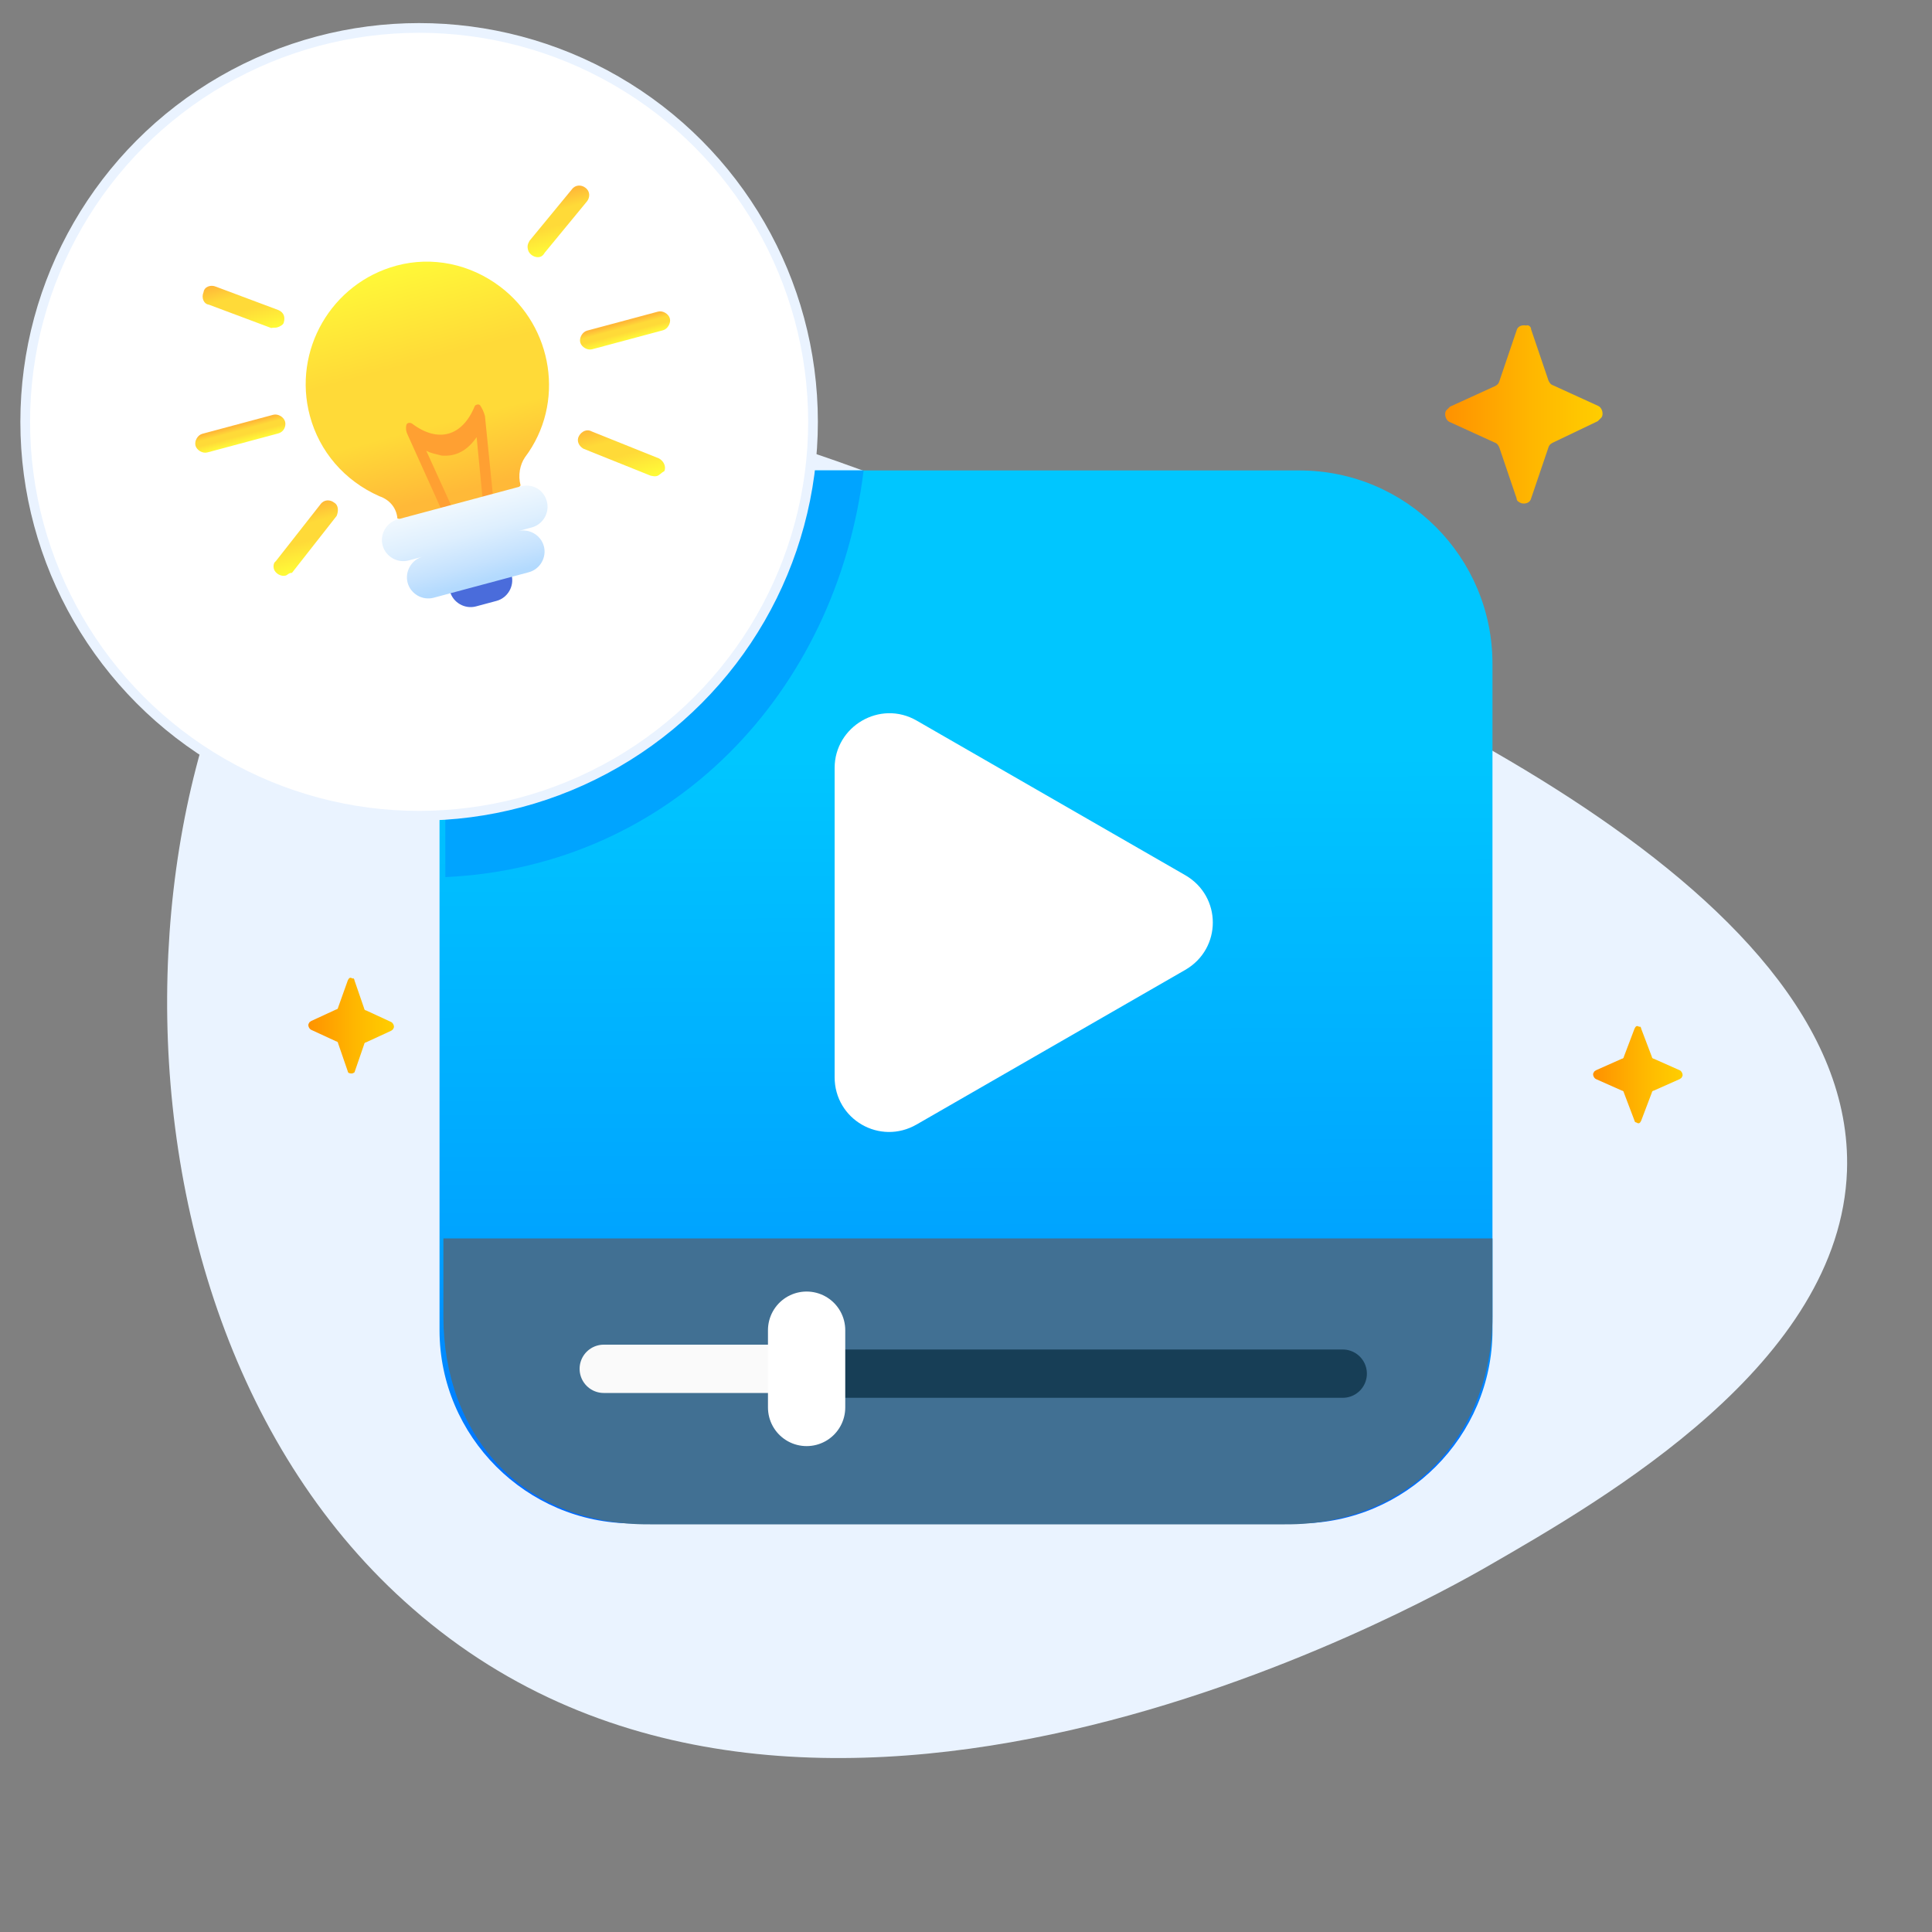
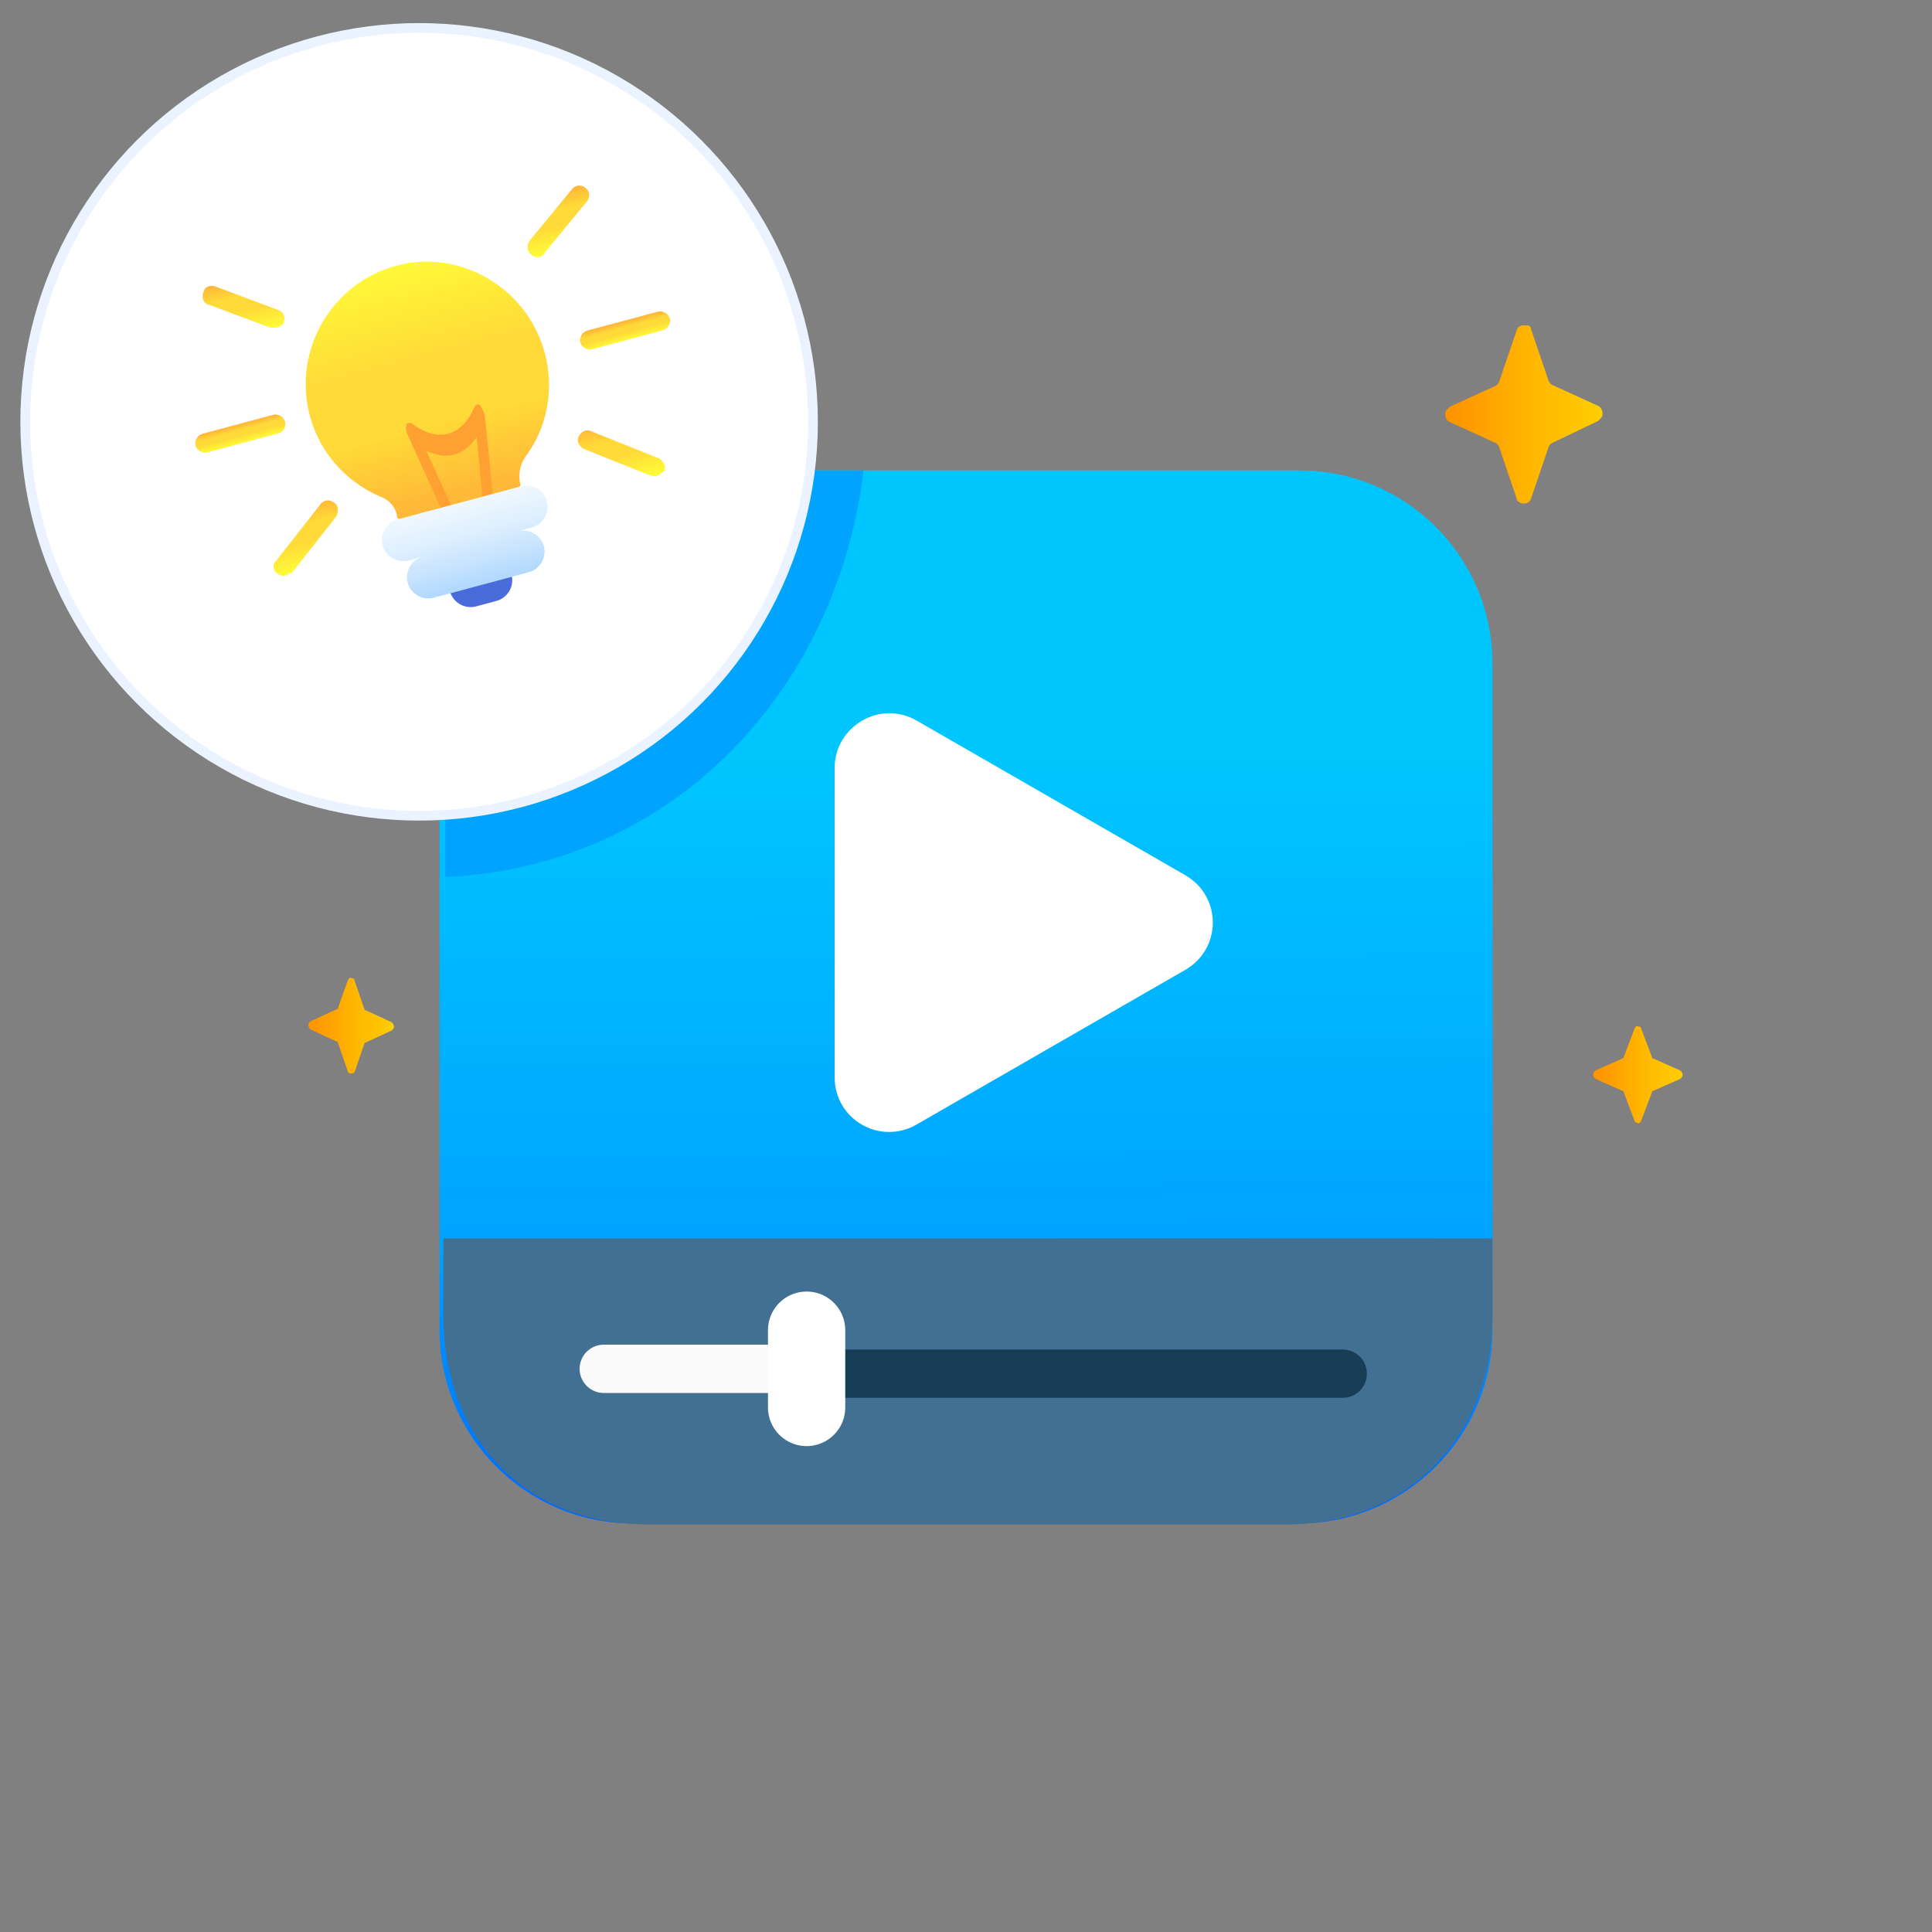
<svg xmlns="http://www.w3.org/2000/svg" version="1.1" id="Calque_1" x="0px" y="0px" viewBox="0 0 200 200" style="enable-background:new 0 0 200 200;" xml:space="preserve">
  <rect x="0" y="0" width="200" height="200" fill="#808080" stroke="none" />
  <style type="text/css">
	.st0{fill:#EAF3FF;}
	.st1{fill:url(#SVGID_1_);}
	.st2{fill:#417093;}
	.st3{fill:none;stroke:#FAFAFA;stroke-width:5;stroke-linecap:round;stroke-miterlimit:10;}
	.st4{fill:none;stroke:#173E56;stroke-width:5;stroke-linecap:round;stroke-miterlimit:10;}
	.st5{fill:#FFFFFF;}
	.st6{fill:none;stroke:#FFFFFF;stroke-width:8;stroke-linecap:round;stroke-miterlimit:10;}
	.st7{fill:#00A4FF;}
	.st8{fill:url(#Tracé_4185_00000047027483791221268970000002764050084343659176_);}
	.st9{fill:url(#Tracé_4203_00000124149597875778827390000002680729279113735064_);}
	.st10{fill:url(#Tracé_4204_00000091717349143348767280000016679765829044831622_);}
	.st11{fill:url(#Tracé_4205_00000151530450002593219450000017348907896534264753_);}
	.st12{fill:#FFFFFF;stroke:#EAF3FF;stroke-miterlimit:10;}
	.st13{fill:#4A6CDB;}
	.st14{fill:url(#Tracé_36349_00000162319745389188224180000009215776992918633106_);}
	.st15{fill:#FFA032;}
	.st16{fill:url(#Tracé_36351_00000025419342440235754280000013143809903428747950_);}
	.st17{fill:url(#Tracé_36352_00000084515072699292636800000004271125036930618801_);}
	.st18{fill:url(#Tracé_36353_00000049922342287294062660000003033467060610535857_);}
	.st19{fill:url(#Tracé_36354_00000052789778292431905960000009802215935473821630_);}
	.st20{fill:url(#Tracé_36355_00000168815120333869573400000016402452059919279533_);}
	.st21{fill:url(#Tracé_36356_00000126299283182176975140000012321386698409792161_);}
	.st22{fill:url(#Tracé_36357_00000156558970601280731070000003228026150766676667_);}
</style>
  <g>
    <g>
-       <path class="st0" d="M41.7,46.2C59.1,35.7,82,45.3,114,58.6c25.5,10.6,78.2,32.6,77.2,62.6c-0.7,19.9-24.8,33.8-37.3,41    c-6.8,3.9-70.8,39.7-111.2,4.3C6,134.5,12.1,63.9,41.7,46.2z" />
      <g>
        <g>
          <g>
            <g id="Module_Flux_RSS_00000043453486236732775970000005076262554641711009_">
              <g id="Groupe_18345_00000145768248451939917560000003217213973768656038_" transform="translate(-844.295 -301.187)">
                <g id="Groupe_11433_00000060029341546752522540000016082358147031256455_" transform="translate(885.295 344.187)">
                  <g id="Groupe_11432_00000083772900002692746580000011105438723326076832_" transform="translate(0 0)">
                    <linearGradient id="SVGID_1_" gradientUnits="userSpaceOnUse" x1="18.225" y1="42.964" x2="17.9" y2="123.623" gradientTransform="matrix(1 0 0 -1 41 159)">
                      <stop offset="0" style="stop-color:#0064FF" />
                      <stop offset="0.391" style="stop-color:#00A4FF" />
                      <stop offset="1" style="stop-color:#00C6FF" />
                    </linearGradient>
                    <path class="st1" d="M93.5,5.7h-69c-11,0-20,9-20,20v69c0,11,9,20,20,20h69c11,0,20-9,20-20v-69           C113.5,14.7,104.6,5.7,93.5,5.7z" />
                    <g id="Groupe_18348_00000107587714999105241680000000757835048699639727_">
                      <path id="Tracé_4237_00000090257587848308992710000007356858426233083534_" class="st2" d="M26.3,114.8H92            c13.1,0.1,21.5-9.6,21.5-21.5v-8.1H4.9v8.1C4.9,105.2,12.7,114.9,26.3,114.8z" />
                      <line class="st3" x1="21.5" y1="98.7" x2="40" y2="98.7" />
                      <line class="st4" x1="44" y1="99.2" x2="98" y2="99.2" />
                    </g>
                  </g>
                  <path class="st5" d="M81.7,47.6c3.8,2.2,3.8,7.6,0,9.8l-13.9,8l-13.9,8c-3.8,2.2-8.5-0.5-8.5-4.9v-16v-16          c0-4.3,4.7-7.1,8.5-4.9l13.9,8L81.7,47.6z" />
                  <line class="st6" x1="42.5" y1="94.7" x2="42.5" y2="102.7" />
                </g>
              </g>
            </g>
          </g>
        </g>
      </g>
      <path class="st7" d="M89.4,48.7H69.7c-13,0-23.6,10.6-23.6,23.6v18.5C69.5,89.7,86.6,71.7,89.4,48.7z" />
    </g>
    <g>
      <linearGradient id="Tracé_4185_00000012444503903520564700000015017847687162375333_" gradientUnits="userSpaceOnUse" x1="-2296.808" y1="169.951" x2="-2295.586" y2="169.951" gradientTransform="matrix(7.452 0 0 8.381 17147.404 -1318.238)">
        <stop offset="0" style="stop-color:#FF9100" />
        <stop offset="0.542" style="stop-color:#FFB600" />
        <stop offset="1" style="stop-color:#FFCE00" />
      </linearGradient>
      <path id="Tracé_4185_00000072969547878351346220000016860038436535689867_" style="fill:url(#Tracé_4185_00000012444503903520564700000015017847687162375333_);" d="    M36.7,101.5l1,2.9c0,0.1,0.1,0.2,0.2,0.2l2.6,1.2c0.2,0.1,0.4,0.5,0.2,0.7c0,0.1-0.1,0.1-0.2,0.2l-2.6,1.2c-0.1,0-0.2,0.1-0.2,0.2    l-1,2.9c0,0-0.2,0.2-0.5,0.1c-0.1,0-0.2-0.1-0.2-0.2l-1-2.9c0-0.1-0.1-0.2-0.2-0.2l-2.6-1.2c-0.2-0.1-0.4-0.5-0.2-0.7    c0-0.1,0.1-0.1,0.2-0.2l2.6-1.2c0.1,0,0.2-0.1,0.2-0.2l1-2.8c0.1-0.2,0.2-0.4,0.5-0.2C36.6,101.2,36.7,101.4,36.7,101.5z" />
      <linearGradient id="Tracé_4203_00000147207132128941107240000012906367417983438015_" gradientUnits="userSpaceOnUse" x1="-2448.093" y1="93.925" x2="-2446.871" y2="93.925" gradientTransform="matrix(13.472 0 0 15.16 33130.301 -1380.991)">
        <stop offset="0" style="stop-color:#FF9100" />
        <stop offset="0.542" style="stop-color:#FFB600" />
        <stop offset="1" style="stop-color:#FFCE00" />
      </linearGradient>
      <path id="Tracé_4203_00000176031902090217871250000007166069879463921835_" style="fill:url(#Tracé_4203_00000147207132128941107240000012906367417983438015_);" d="    M158.5,34.1l1.8,5.3c0.1,0.2,0.2,0.4,0.5,0.5l4.6,2.1c0.5,0.2,0.6,0.9,0.4,1.2c-0.1,0.1-0.2,0.2-0.4,0.4l-4.6,2.2    c-0.2,0.1-0.4,0.2-0.5,0.5l-1.8,5.3c-0.1,0.4-0.5,0.6-1,0.5c-0.2-0.1-0.5-0.2-0.5-0.5l-1.8-5.3c-0.1-0.2-0.2-0.4-0.5-0.5l-4.6-2.1    c-0.5-0.2-0.6-0.9-0.4-1.2c0.1-0.1,0.2-0.2,0.4-0.4l4.6-2.1c0.2-0.1,0.4-0.2,0.5-0.5l1.8-5.3c0.1-0.4,0.5-0.6,1-0.5    C158.2,33.6,158.5,33.8,158.5,34.1z" />
      <linearGradient id="Tracé_4204_00000084529533238484128890000008634189599048150154_" gradientUnits="userSpaceOnUse" x1="-2299.194" y1="170.496" x2="-2297.972" y2="170.496" gradientTransform="matrix(7.563 0 0 8.514 17553.736 -1340.35)">
        <stop offset="0" style="stop-color:#FF9100" />
        <stop offset="0.542" style="stop-color:#FFB600" />
        <stop offset="1" style="stop-color:#FFCE00" />
      </linearGradient>
      <path id="Tracé_4204_00000036240106436812367420000011039867373945570220_" style="fill:url(#Tracé_4204_00000084529533238484128890000008634189599048150154_);" d="    M169.9,106.5l1.1,2.9c0,0.1,0.1,0.2,0.2,0.2l2.7,1.2c0.2,0.1,0.4,0.5,0.2,0.7c0,0.1-0.1,0.1-0.2,0.2l-2.7,1.2    c-0.1,0-0.2,0.1-0.2,0.2l-1.1,2.9c-0.1,0.2-0.2,0.4-0.5,0.2c-0.1,0-0.2-0.1-0.2-0.2l-1.1-2.9c0-0.1-0.1-0.2-0.2-0.2l-2.7-1.2    c-0.2-0.1-0.4-0.5-0.2-0.7c0-0.1,0.1-0.1,0.2-0.2l2.7-1.2c0.1,0,0.2-0.1,0.2-0.2l1.1-2.9c0.1-0.2,0.2-0.4,0.5-0.2    C169.8,106.2,169.9,106.4,169.9,106.5z" />
      <linearGradient id="Tracé_4205_00000106851125776467457390000002140104299167219876_" gradientUnits="userSpaceOnUse" x1="-2303.186" y1="167.343" x2="-2301.964" y2="167.343" gradientTransform="matrix(7.564 0 0 8.518 17462.805 -1377.128)">
        <stop offset="0" style="stop-color:#FF9100" />
        <stop offset="0.542" style="stop-color:#FFB600" />
        <stop offset="1" style="stop-color:#FFCE00" />
      </linearGradient>
-       <path id="Tracé_4205_00000139264067440709153470000018407994461958742436_" style="fill:url(#Tracé_4205_00000106851125776467457390000002140104299167219876_);" d="    M46.3,43.5l1.1,2.9c0,0.1,0.1,0.2,0.2,0.2l2.7,1.2c0.2,0.1,0.4,0.5,0.2,0.7c0,0.1-0.1,0.1-0.2,0.2l-2.7,1.2    c-0.1,0-0.2,0.1-0.2,0.2L46.3,53c-0.1,0.2-0.2,0.4-0.5,0.2c-0.1,0-0.2-0.1-0.2-0.2l-1.1-2.9c0-0.1-0.1-0.2-0.2-0.2l-2.7-1.2    c-0.2-0.1-0.4-0.5-0.2-0.7c0-0.1,0.1-0.1,0.2-0.2l2.7-1.2c0.1,0,0.2-0.1,0.2-0.2l1-2.9c0.1-0.2,0.2-0.4,0.5-0.2    C46.2,43.3,46.3,43.4,46.3,43.5z" />
+       <path id="Tracé_4205_00000139264067440709153470000018407994461958742436_" style="fill:url(#Tracé_4205_00000106851125776467457390000002140104299167219876_);" d="    M46.3,43.5l1.1,2.9c0,0.1,0.1,0.2,0.2,0.2l2.7,1.2c0.2,0.1,0.4,0.5,0.2,0.7c0,0.1-0.1,0.1-0.2,0.2l-2.7,1.2    c-0.1,0-0.2,0.1-0.2,0.2L46.3,53c-0.1,0.2-0.2,0.4-0.5,0.2l-1.1-2.9c0-0.1-0.1-0.2-0.2-0.2l-2.7-1.2    c-0.2-0.1-0.4-0.5-0.2-0.7c0-0.1,0.1-0.1,0.2-0.2l2.7-1.2c0.1,0,0.2-0.1,0.2-0.2l1-2.9c0.1-0.2,0.2-0.4,0.5-0.2    C46.2,43.3,46.3,43.4,46.3,43.5z" />
    </g>
    <g id="Groupe_24811_00000157284164439301974880000006205281703684585101_" transform="matrix(0.966, -0.259, 0.259, 0.966, -58.877, 73.524)">
      <g transform="matrix(0.97, 0.26, -0.26, 0.97, 75.9, -55.78)">
        <g>
          <g>
            <circle id="Ellipse_1209-2_00000032607315483867956920000018131564973143958425_" class="st12" cx="43.2" cy="43.5" r="40.6" />
          </g>
        </g>
      </g>
      <g id="Groupe_24801_00000165916701900068286990000010805639943574815412_" transform="translate(-148.917 99.879)">
        <g id="Groupe_24810_00000121273976888010206750000017618604863681237927_" transform="translate(293.917 27.121)">
          <g id="Groupe_24801-2_00000181051083040219872030000006612360401320790959_" transform="translate(33.933 8.223)">
            <path id="Tracé_36348_00000014623365457733116020000017419540016725947781_" class="st13" d="M-73.9-119.8       c0,1.2,1,2.2,2.2,2.2l0,0h2.2c1.2,0,2.2-1,2.2-2.2l0,0l-3.2-4.3L-73.9-119.8z" />
            <linearGradient id="Tracé_36349_00000065064752607820069090000017082143047062955697_" gradientUnits="userSpaceOnUse" x1="-1190.111" y1="-151.507" x2="-1190.111" y2="-151.819" gradientTransform="matrix(70.238 -3.531493e-05 2.281935e-05 82.385 83517.594 12352.901)">
              <stop offset="0" style="stop-color:#FFB938" />
              <stop offset="0.283" style="stop-color:#FFDA38" />
              <stop offset="0.542" style="stop-color:#FFDA38" />
              <stop offset="1" style="stop-color:#FFFD38" />
            </linearGradient>
            <path id="Tracé_36349_00000132064579568254217800000010894167563781262245_" style="fill:url(#Tracé_36349_00000065064752607820069090000017082143047062955697_);" d="       M-70.5-153.8c-7,0-12.7,5.7-12.7,12.7c0,3.8,1.7,7.4,4.8,9.9c0.9,0.6,1.4,1.6,1.2,2.7l6.6,4.3l6.6-4.3c0-1.1,0.5-2.1,1.2-2.7       c5.5-4.3,6.3-12.3,2.1-17.7C-63.1-152-66.7-153.8-70.5-153.8L-70.5-153.8z" />
            <path id="Tracé_36350_00000127744136309806752100000015897046398330753713_" class="st15" d="M-65.9-137.6       c-0.1-0.2-0.5-0.2-0.6,0c-2,2.6-4.6,2.7-6.7,0c-0.2-0.2-0.5-0.2-0.6,0c-0.2,0.4-0.2,0.7-0.1,1.2l1.6,9.8l1-0.7l-1.2-7.2       c0.4,0.4,0.9,0.6,1.4,0.9l0,0c1.4,0.5,2.7,0.2,4-0.9l-1.2,7.2l1,0.7l1.6-9.8C-65.7-136.9-65.8-137.3-65.9-137.6z" />
            <linearGradient id="Tracé_36351_00000029023684286766509880000008544944770976597674_" gradientUnits="userSpaceOnUse" x1="-1186.86" y1="-139.816" x2="-1186.86" y2="-139.168" gradientTransform="matrix(48.575 5.399440e-05 2.733314e-05 24.29 57586.234 3260.363)">
              <stop offset="0" style="stop-color:#FFFFFF" />
              <stop offset="0.249" style="stop-color:#FBFDFE" />
              <stop offset="0.47" style="stop-color:#F0F8FE" />
              <stop offset="0.681" style="stop-color:#DEEFFE" />
              <stop offset="0.884" style="stop-color:#C5E2FE" />
              <stop offset="1" style="stop-color:#B3DAFE" />
            </linearGradient>
            <path id="Tracé_36351_00000119105228239977340270000004975944832149907344_" style="fill:url(#Tracé_36351_00000029023684286766509880000008544944770976597674_);" d="       M-64-128.4h-13.2c-1.2,0-2.2,1-2.2,2.2c0,1.2,1,2.2,2.2,2.2h1.5c-1.2,0-2.2,1-2.2,2.2c0,1.2,1,2.2,2.2,2.2h10.2       c1.2,0,2.2-1,2.2-2.2c0-1.2-1-2.2-2.2-2.2h1.5c1.2,0,2.2-1,2.2-2.2C-61.8-127.5-62.8-128.4-64-128.4L-64-128.4L-64-128.4z" />
          </g>
          <g id="Groupe_24805_00000063594748556763728070000013679607599480627099_" transform="translate(0 0)">
            <g id="Groupe_24802_00000147208097112587459500000011923542959736638106_" transform="translate(12.921 0)">
              <linearGradient id="Tracé_36352_00000149372157738248308190000016716965430913955224_" gradientUnits="userSpaceOnUse" x1="-1129.156" y1="-122.121" x2="-1129.156" y2="-121.761" gradientTransform="matrix(21.197 -4.268708e-05 0 16.488 23869.213 1865.153)">
                <stop offset="0" style="stop-color:#FFB938" />
                <stop offset="0.283" style="stop-color:#FFDA38" />
                <stop offset="0.542" style="stop-color:#FFDA38" />
                <stop offset="1" style="stop-color:#FFFD38" />
              </linearGradient>
              <path id="Tracé_36352_00000109017348820296813260000000790653702041150127_" style="fill:url(#Tracé_36352_00000149372157738248308190000016716965430913955224_);" d="        M-63.1-142.6c-0.2,0-0.4-0.1-0.6-0.1l-5.6-4c-0.5-0.2-0.6-0.9-0.2-1.4c0.2-0.5,0.9-0.6,1.4-0.2l0,0l5.6,4        c0.5,0.4,0.5,0.9,0.2,1.4C-62.4-142.7-62.8-142.6-63.1-142.6L-63.1-142.6z" />
            </g>
            <g id="Groupe_24803_00000075163340335508943690000003586542810404855215_" transform="translate(0 40.33)">
              <linearGradient id="Tracé_36353_00000120528739769100783850000003683169582765668782_" gradientUnits="userSpaceOnUse" x1="-1118.932" y1="-64.927" x2="-1118.932" y2="-64.567" gradientTransform="matrix(26.632 -3.348661e-05 2.846719e-05 5.483 29744.232 181.743)">
                <stop offset="0" style="stop-color:#FFB938" />
                <stop offset="0.283" style="stop-color:#FFDA38" />
                <stop offset="0.542" style="stop-color:#FFDA38" />
                <stop offset="1" style="stop-color:#FFFD38" />
              </linearGradient>
              <path id="Tracé_36353_00000162343463175118827680000003193557583828869520_" style="fill:url(#Tracé_36353_00000120528739769100783850000003683169582765668782_);" d="        M-52.9-172.3h-7.6c-0.5,0-1-0.5-1-1c0-0.5,0.5-1,1-1l0,0h7.6c0.5,0,1,0.5,1,1C-51.9-172.8-52.3-172.3-52.9-172.3z" />
            </g>
            <g id="Groupe_24804_00000142881255282242916470000013576266147093663403_" transform="translate(12.53 67.739)">
              <linearGradient id="Tracé_36354_00000169535199831920863000000016668689455355035784_" gradientUnits="userSpaceOnUse" x1="-1146.708" y1="-129.244" x2="-1146.708" y2="-128.884" gradientTransform="matrix(21.898 -3.945456e-05 0 17.991 25046.367 2133.574)">
                <stop offset="0" style="stop-color:#FFB938" />
                <stop offset="0.283" style="stop-color:#FFDA38" />
                <stop offset="0.542" style="stop-color:#FFDA38" />
                <stop offset="1" style="stop-color:#FFFD38" />
              </linearGradient>
              <path id="Tracé_36354_00000119835616498284202530000012417004556613968798_" style="fill:url(#Tracé_36354_00000169535199831920863000000016668689455355035784_);" d="        M-68.5-185.3c-0.5,0-1-0.5-1-1c0-0.2,0.1-0.6,0.4-0.7l6-4.5c0.5-0.4,1.1-0.2,1.4,0.2c0.4,0.4,0.2,1-0.1,1.4l-6,4.5        C-68.1-185.5-68.3-185.3-68.5-185.3z" />
            </g>
          </g>
          <g id="Groupe_24809_00000144310361425534928540000009630487010817831080_" transform="translate(106.502)">
            <g id="Groupe_24806_00000011021528054659262790000013586048212151951764_" transform="translate(0.391)">
              <linearGradient id="Tracé_36355_00000016044180355792255620000002557561052791539347_" gradientUnits="userSpaceOnUse" x1="-1316.727" y1="-146.447" x2="-1316.727" y2="-146.086" gradientTransform="matrix(21.196 0 -5.715415e-06 16.483 27784.332 2265.492)">
                <stop offset="0" style="stop-color:#FFB938" />
                <stop offset="0.283" style="stop-color:#FFDA38" />
                <stop offset="0.542" style="stop-color:#FFDA38" />
                <stop offset="1" style="stop-color:#FFFD38" />
              </linearGradient>
              <path id="Tracé_36355_00000061456862327186366370000006769393822732940418_" style="fill:url(#Tracé_36355_00000016044180355792255620000002557561052791539347_);" d="        M-128.9-142.6c-0.5,0-1-0.5-1-1c0-0.4,0.1-0.6,0.4-0.9l5.6-4c0.5-0.4,1.1-0.2,1.4,0.2c0.4,0.5,0.2,1.1-0.2,1.4l0,0l-5.6,4        C-128.5-142.7-128.7-142.6-128.9-142.6z" />
            </g>
            <g id="Groupe_24807_00000026883228076100669690000008217852067850537861_" transform="translate(7.831 40.33)">
              <linearGradient id="Tracé_36356_00000181787331806197222400000005801022832660447657_" gradientUnits="userSpaceOnUse" x1="-1346.424" y1="-94.531" x2="-1346.424" y2="-94.171" gradientTransform="matrix(26.624 -3.348663e-05 3.006936e-05 5.483 35718.305 344.073)">
                <stop offset="0" style="stop-color:#FFB938" />
                <stop offset="0.283" style="stop-color:#FFDA38" />
                <stop offset="0.542" style="stop-color:#FFDA38" />
                <stop offset="1" style="stop-color:#FFFD38" />
              </linearGradient>
              <path id="Tracé_36356_00000018209440921411720510000013582906964777421447_" style="fill:url(#Tracé_36356_00000181787331806197222400000005801022832660447657_);" d="        M-126-172.3h-7.6c-0.5,0-1-0.5-1-1c0-0.5,0.5-1,1-1h7.6c0.5,0,1,0.5,1,1C-125-172.8-125.5-172.3-126-172.3z" />
            </g>
            <g id="Groupe_24808_00000001658203456607447480000016224298698665407908_" transform="translate(0 67.739)">
              <linearGradient id="Tracé_36357_00000033362588921253184060000001803993326486356153_" gradientUnits="userSpaceOnUse" x1="-1334.18" y1="-153.577" x2="-1334.18" y2="-153.217" gradientTransform="matrix(21.898 1.192178e-05 -2.254138e-05 17.991 29091.463 2571.338)">
                <stop offset="0" style="stop-color:#FFB938" />
                <stop offset="0.283" style="stop-color:#FFDA38" />
                <stop offset="0.542" style="stop-color:#FFDA38" />
                <stop offset="1" style="stop-color:#FFFD38" />
              </linearGradient>
              <path id="Tracé_36357_00000134929255587027421540000018241023398059614087_" style="fill:url(#Tracé_36357_00000033362588921253184060000001803993326486356153_);" d="        M-122.7-185.3c-0.2,0-0.4-0.1-0.6-0.2l-6-4.5c-0.4-0.4-0.5-1-0.1-1.4c0.4-0.4,1-0.5,1.4-0.1l6,4.5c0.4,0.4,0.5,1,0.2,1.4        C-122.2-185.5-122.4-185.3-122.7-185.3L-122.7-185.3z" />
            </g>
          </g>
        </g>
      </g>
    </g>
  </g>
</svg>